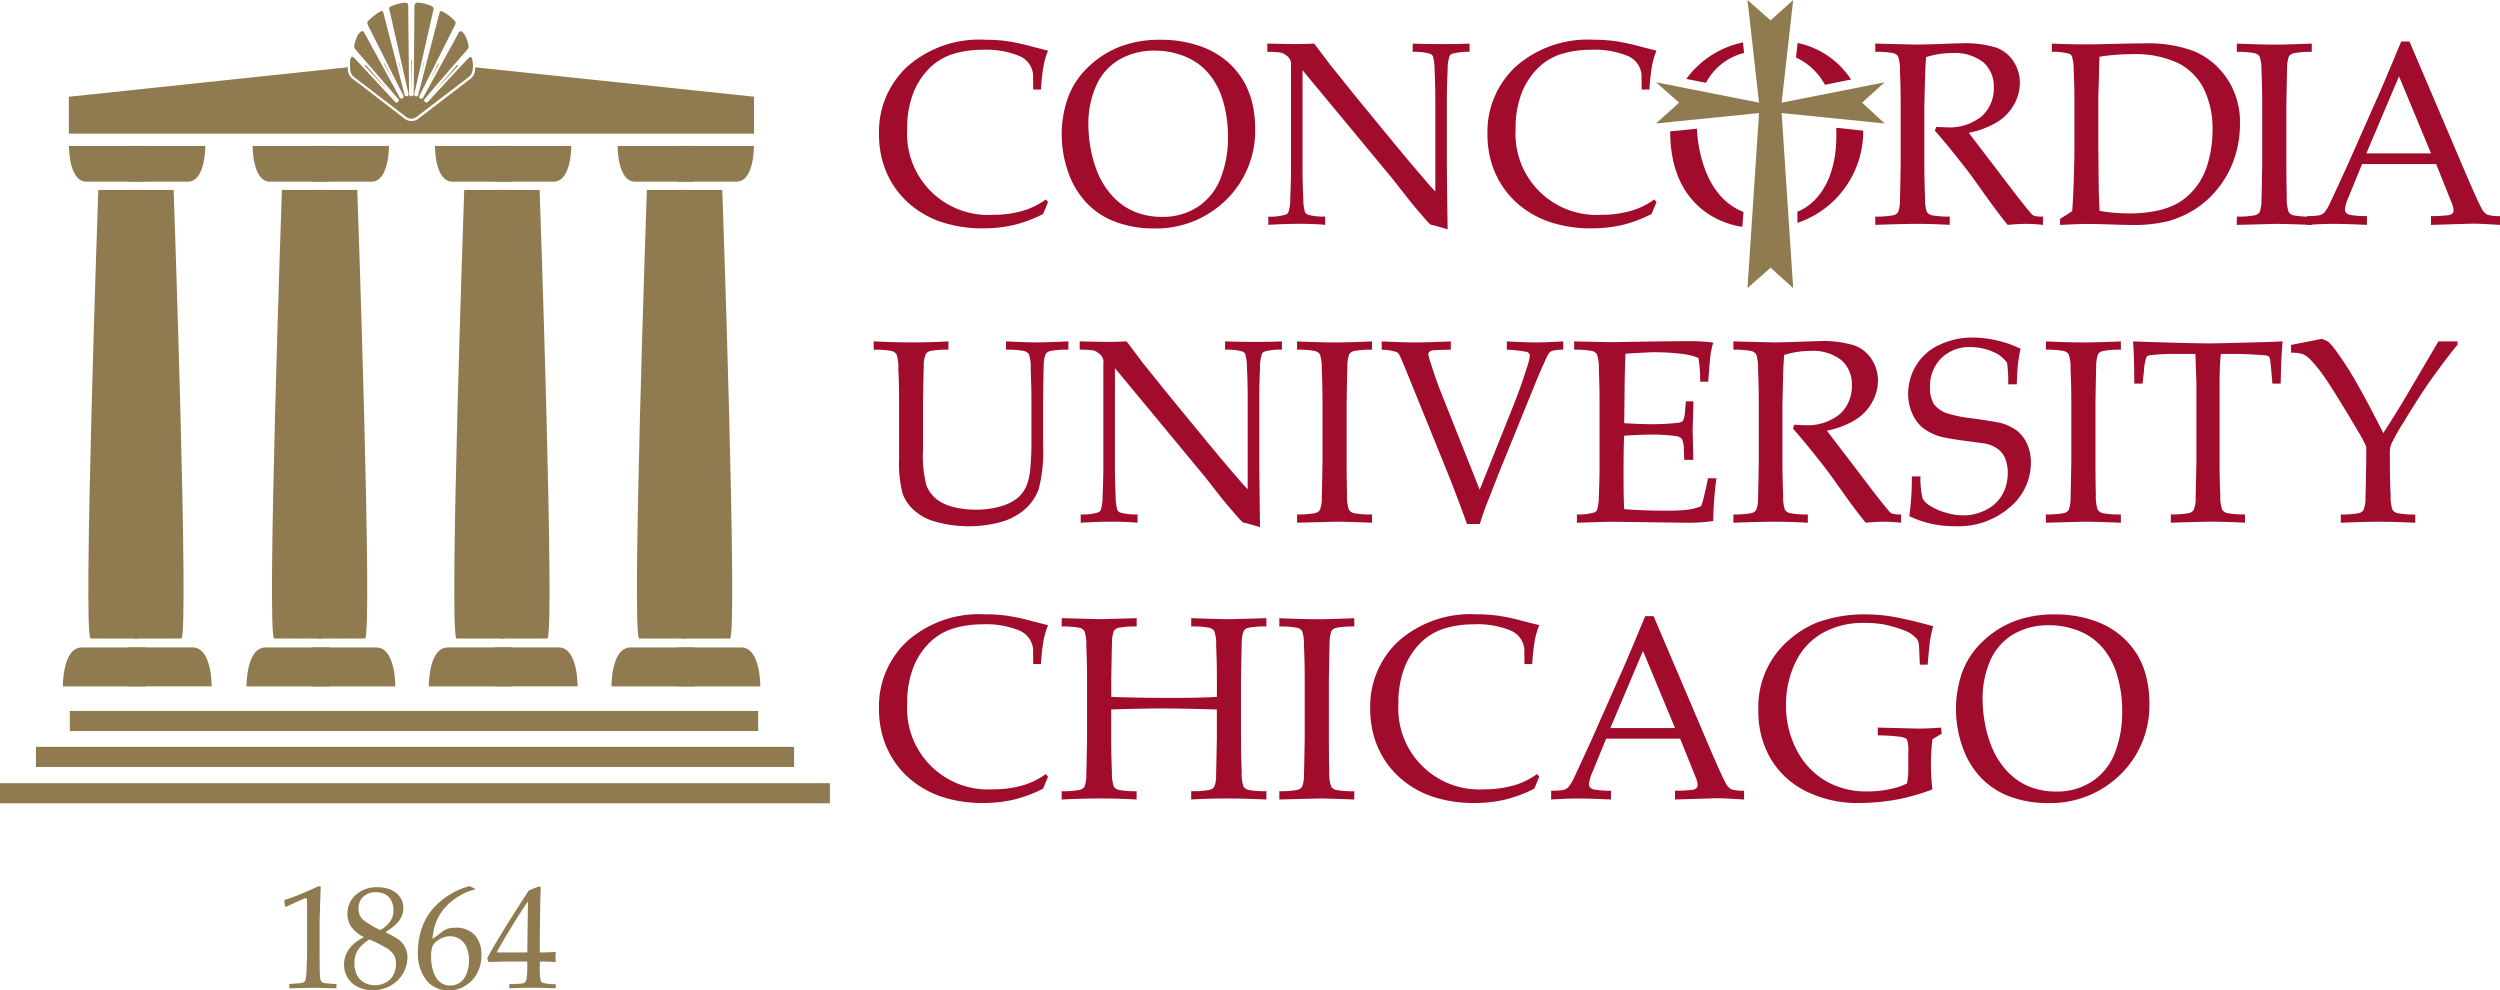
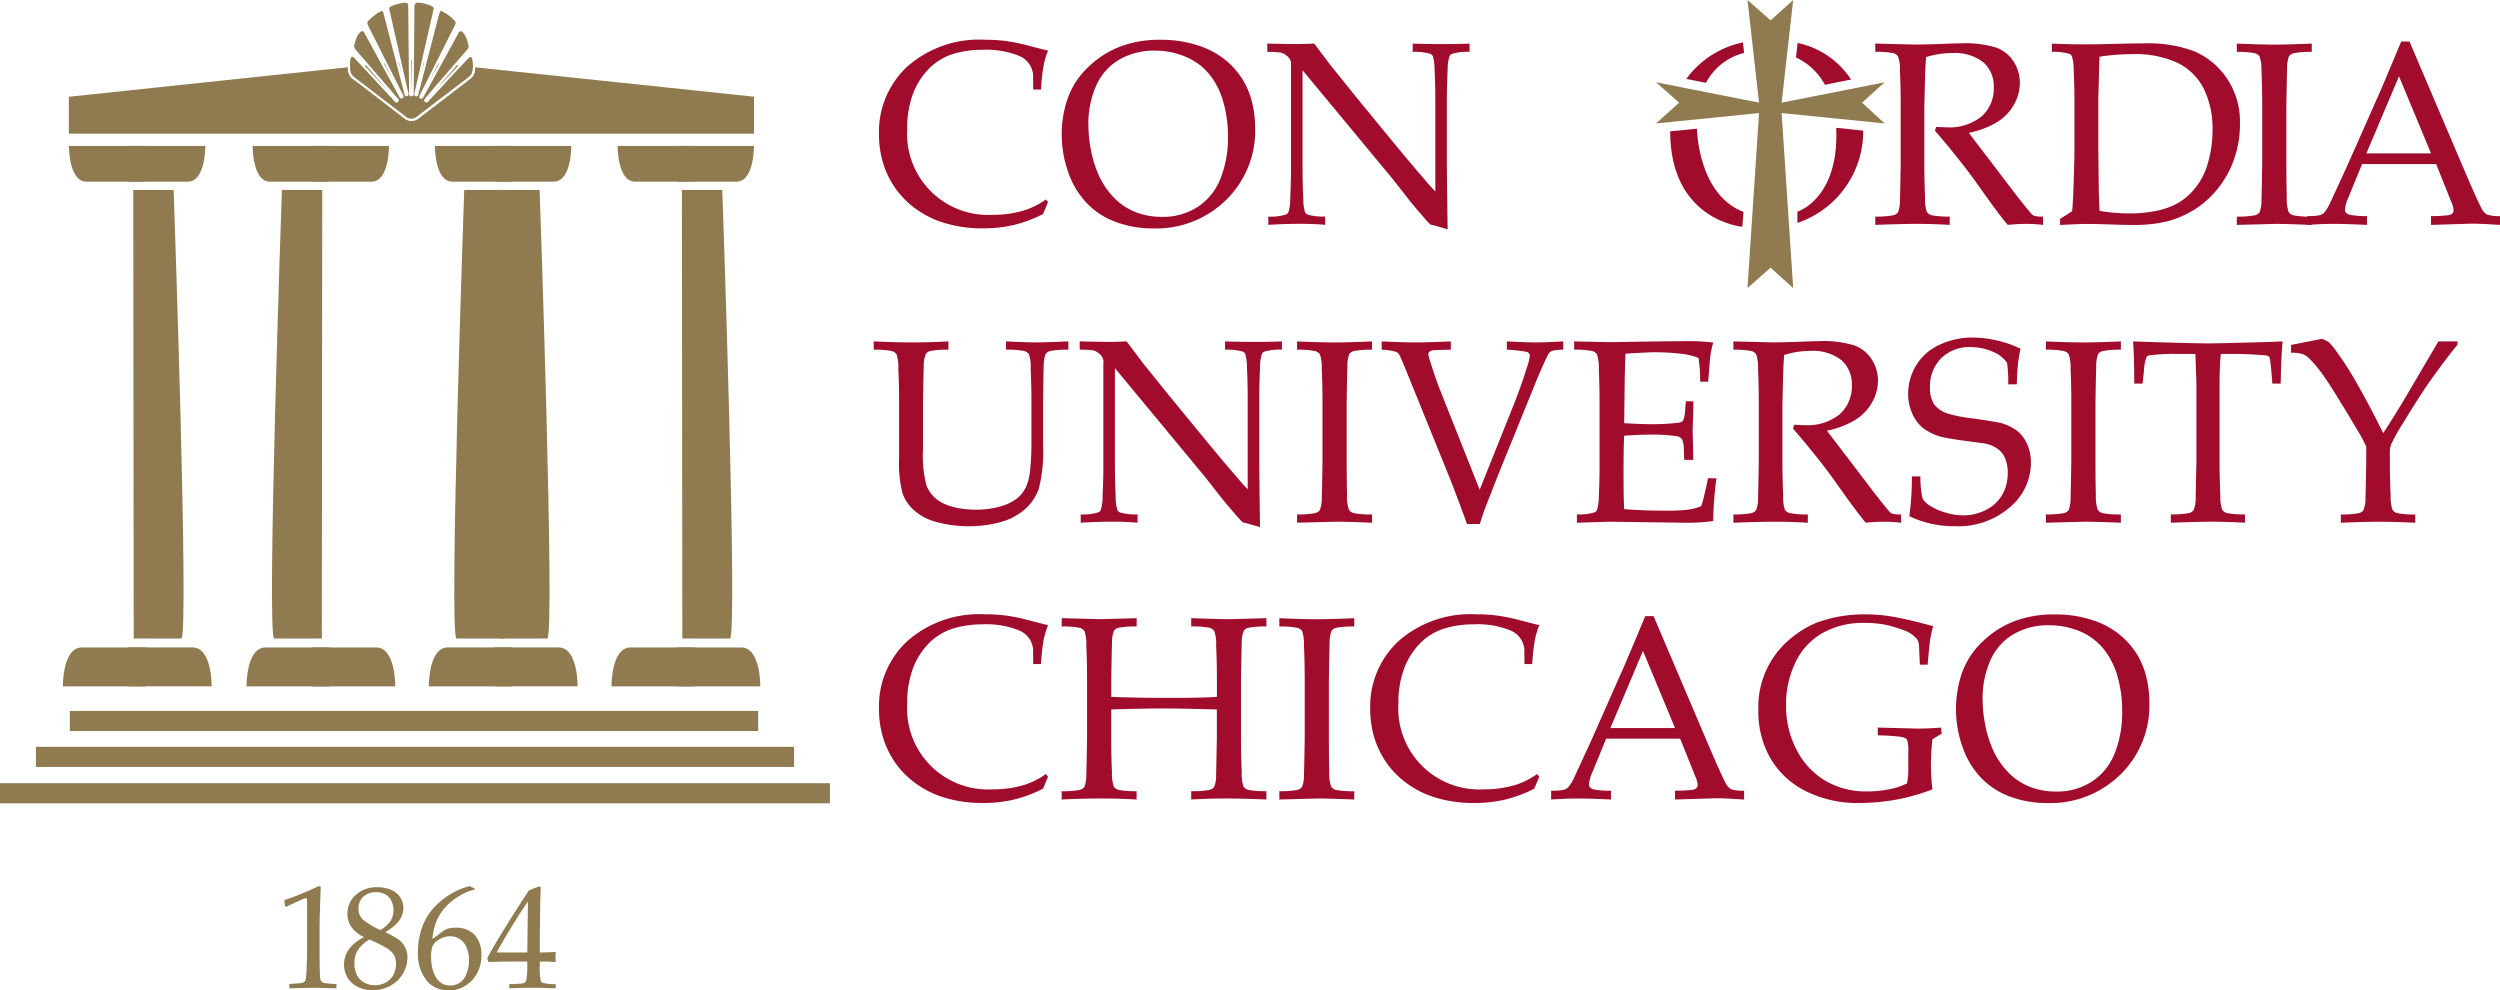
<svg xmlns="http://www.w3.org/2000/svg" id="Group_108" data-name="Group 108" width="244.857" height="97" viewBox="0 0 244.857 97">
  <path id="Path_222" data-name="Path 222" d="M1250.9,535.771s-.041,3.5,1.714,3.5h5.756v-3.5Z" transform="translate(-1244.145 -521.477)" fill="#8f7b4f" />
  <path id="Path_223" data-name="Path 223" d="M1271.485,535.764s.04,3.5-1.713,3.5h-5.756v-3.5Z" transform="translate(-1251.375 -521.473)" fill="#8f7b4f" />
  <path id="Path_224" data-name="Path 224" d="M1249.564,649.05s-.046-3.815,1.866-3.815h6.27v3.815Z" transform="translate(-1243.408 -581.822)" fill="#8f7b4f" />
  <path id="Path_225" data-name="Path 225" d="M1272.05,649.038s.047-3.813-1.867-3.813h-6.269v3.813Z" transform="translate(-1251.32 -581.816)" fill="#8f7b4f" />
-   <path id="Path_226" data-name="Path 226" d="M1260.046,545.372H1256.1s-1.54,43.936-.75,43.936h4.66Z" transform="translate(-1246.472 -526.77)" fill="#8f7b4f" />
  <path id="Path_227" data-name="Path 227" d="M1264.935,545.372h3.953s1.54,43.936.748,43.936h-4.66Z" transform="translate(-1251.882 -526.77)" fill="#8f7b4f" />
  <path id="Path_228" data-name="Path 228" d="M1290.989,535.773s-.04,3.5,1.711,3.5h5.758v-3.5Z" transform="translate(-1266.245 -521.478)" fill="#8f7b4f" />
  <path id="Path_229" data-name="Path 229" d="M1311.571,535.771s.038,3.5-1.715,3.5H1304.1v-3.5Z" transform="translate(-1273.474 -521.477)" fill="#8f7b4f" />
  <path id="Path_230" data-name="Path 230" d="M1289.65,649.05s-.045-3.815,1.868-3.815h6.268v3.815Z" transform="translate(-1265.507 -581.822)" fill="#8f7b4f" />
  <path id="Path_231" data-name="Path 231" d="M1312.135,649.048s.044-3.813-1.867-3.813H1304v3.813Z" transform="translate(-1273.418 -581.822)" fill="#8f7b4f" />
  <path id="Path_232" data-name="Path 232" d="M1300.135,545.375h-3.952s-1.537,43.936-.748,43.936h4.66Z" transform="translate(-1268.572 -526.771)" fill="#8f7b4f" />
-   <path id="Path_233" data-name="Path 233" d="M1305.022,545.375h3.952s1.54,43.936.75,43.936h-4.664Z" transform="translate(-1273.981 -526.771)" fill="#8f7b4f" />
  <path id="Path_234" data-name="Path 234" d="M1330.78,535.771s-.039,3.5,1.714,3.5h5.755v-3.5Z" transform="translate(-1288.181 -521.477)" fill="#8f7b4f" />
  <path id="Path_235" data-name="Path 235" d="M1351.363,535.761s.039,3.5-1.713,3.5H1343.9v-3.5Z" transform="translate(-1295.411 -521.471)" fill="#8f7b4f" />
  <path id="Path_236" data-name="Path 236" d="M1329.444,649.047s-.048-3.818,1.866-3.818h6.269v3.818Z" transform="translate(-1287.444 -581.818)" fill="#8f7b4f" />
  <path id="Path_237" data-name="Path 237" d="M1351.931,649.038s.046-3.813-1.867-3.813H1343.8v3.813Z" transform="translate(-1295.357 -581.816)" fill="#8f7b4f" />
  <path id="Path_238" data-name="Path 238" d="M1339.929,545.372h-3.954s-1.541,43.936-.749,43.936h4.659Z" transform="translate(-1290.507 -526.77)" fill="#8f7b4f" />
  <path id="Path_239" data-name="Path 239" d="M1344.809,545.372h3.957s1.538,43.936.747,43.936h-4.659Z" transform="translate(-1295.915 -526.77)" fill="#8f7b4f" />
  <path id="Path_240" data-name="Path 240" d="M1370.651,535.773s-.038,3.5,1.713,3.5h5.757v-3.5Z" transform="translate(-1310.16 -521.478)" fill="#8f7b4f" />
  <path id="Path_241" data-name="Path 241" d="M1391.239,535.771s.041,3.5-1.715,3.5h-5.751v-3.5Z" transform="translate(-1317.395 -521.477)" fill="#8f7b4f" />
  <path id="Path_242" data-name="Path 242" d="M1369.318,649.05s-.047-3.815,1.867-3.815h6.267v3.815Z" transform="translate(-1309.426 -581.822)" fill="#8f7b4f" />
  <path id="Path_243" data-name="Path 243" d="M1391.805,649.048s.043-3.813-1.868-3.813h-6.269v3.813Z" transform="translate(-1317.337 -581.822)" fill="#8f7b4f" />
-   <path id="Path_244" data-name="Path 244" d="M1379.8,545.375h-3.955s-1.539,43.936-.748,43.936h4.661Z" transform="translate(-1312.488 -526.771)" fill="#8f7b4f" />
  <path id="Path_245" data-name="Path 245" d="M1384.687,545.375h3.955s1.538,43.936.747,43.936h-4.662Z" transform="translate(-1317.898 -526.771)" fill="#8f7b4f" />
  <path id="Path_246" data-name="Path 246" d="M1298.1,699.335l-.128-.033-.069-.578.069-.069a13.913,13.913,0,0,0,1.636-.6c.871-.37,1.429-.62,1.679-.744l.183.071q-.113,3.211-.112,3.689v2.606q0,1.556.035,2.357a1.217,1.217,0,0,0,.116.592.5.5,0,0,0,.28.176,8.479,8.479,0,0,0,1.22.1v.429q-1.779-.051-2.229-.052-.339,0-2.385.052V706.9c.714-.04,1.125-.075,1.235-.1a.545.545,0,0,0,.246-.117.47.47,0,0,0,.117-.216,9.049,9.049,0,0,0,.1-1.252c.028-.689.042-1.213.042-1.569v-2.763q0-1.691-.007-2.119a.381.381,0,0,0-.049-.239.118.118,0,0,0-.078-.028,1.266,1.266,0,0,0-.322.113c-.795.355-1.321.6-1.577.73" transform="translate(-1270.057 -610.53)" fill="#8f7b4f" />
  <path id="Path_247" data-name="Path 247" d="M1312.873,702.444a3.244,3.244,0,0,1-1.224-1.007,2.247,2.247,0,0,1-.363-1.261,2.438,2.438,0,0,1,.807-1.846,3,3,0,0,1,2.125-.754,3.345,3.345,0,0,1,1.352.26,1.952,1.952,0,0,1,.893.737,1.912,1.912,0,0,1,.3,1.038,2.05,2.05,0,0,1-.186.845,2.559,2.559,0,0,1-.6.806,6.083,6.083,0,0,1-.932.683v.063a8.325,8.325,0,0,1,1.206.659,2.153,2.153,0,0,1,.912,1.824,3.195,3.195,0,0,1-1.7,2.744,3.6,3.6,0,0,1-1.716.429,3.188,3.188,0,0,1-1.448-.33,2.328,2.328,0,0,1-1-.906,2.469,2.469,0,0,1-.344-1.284,2.536,2.536,0,0,1,.507-1.538,3.528,3.528,0,0,1,1.4-1.1Zm.569.252a3.389,3.389,0,0,0-1.137,1.033,2.408,2.408,0,0,0-.336,1.3,2.512,2.512,0,0,0,.245,1.135,1.7,1.7,0,0,0,.726.752,2.231,2.231,0,0,0,2.1-.01,1.77,1.77,0,0,0,.747-.752,2.322,2.322,0,0,0,.254-1.092,1.676,1.676,0,0,0-.216-.875,2.172,2.172,0,0,0-.747-.679,15.1,15.1,0,0,0-1.635-.815m1.067-.925a3.179,3.179,0,0,0,1-.9,1.941,1.941,0,0,0,.283-1.058,2.023,2.023,0,0,0-.206-.917,1.4,1.4,0,0,0-.6-.621,1.89,1.89,0,0,0-.9-.21,1.751,1.751,0,0,0-1.251.439,1.5,1.5,0,0,0-.464,1.146,1.418,1.418,0,0,0,.414,1.086,7.743,7.743,0,0,0,1.732,1.038" transform="translate(-1277.256 -610.676)" fill="#8f7b4f" />
  <path id="Path_248" data-name="Path 248" d="M1332.649,697.569v.085a5.482,5.482,0,0,0-1.625.7,5.406,5.406,0,0,0-1.388,1.184,4.845,4.845,0,0,0-.8,1.359,6.017,6.017,0,0,0-.34,1.608c.271-.192.473-.336.6-.436a6.046,6.046,0,0,1,.649-.471,1.6,1.6,0,0,1,.393-.14,2.685,2.685,0,0,1,.6-.058,2.492,2.492,0,0,1,1.886.694,2.807,2.807,0,0,1,.666,2.017,3.455,3.455,0,0,1-.331,1.561,3.313,3.313,0,0,1-.733,1.033,3.84,3.84,0,0,1-.913.593,2.972,2.972,0,0,1-1.267.242,2.7,2.7,0,0,1-2.126-.971,4.211,4.211,0,0,1-.842-2.832,6.782,6.782,0,0,1,.4-2.359,5.8,5.8,0,0,1,1.082-1.861,7.22,7.22,0,0,1,1.64-1.365,6.662,6.662,0,0,1,1.939-.826Zm-4.289,6.7a4.891,4.891,0,0,0,.127,1.1,3.472,3.472,0,0,0,.214.629,2.1,2.1,0,0,0,.357.556,1.564,1.564,0,0,0,.526.38,1.691,1.691,0,0,0,1.562-.131,1.834,1.834,0,0,0,.673-.857,3.379,3.379,0,0,0,.257-1.356,3.106,3.106,0,0,0-.248-1.286,1.745,1.745,0,0,0-.687-.812,1.782,1.782,0,0,0-.929-.257,2.049,2.049,0,0,0-1.2.414,1.306,1.306,0,0,0-.533.618,3.289,3.289,0,0,0-.112,1" transform="translate(-1286.141 -610.537)" fill="#8f7b4f" />
  <path id="Path_249" data-name="Path 249" d="M1344.357,707.371v-.414a12.5,12.5,0,0,0,1.287-.061.481.481,0,0,0,.268-.124.877.877,0,0,0,.142-.427,9.15,9.15,0,0,0,.062-1.073v-.52h-1.537q-1.272,0-2.267.051l-.12-.382q.542-1.019,1.448-2.494,1.318-2.148,2.631-4.138c.051-.023.18-.077.381-.162.357-.138.56-.222.613-.237l.175.081c-.032.565-.054,1.256-.063,2.079q-.037,2.6-.035,2.857v1.452c.635,0,1.155-.022,1.562-.049-.014.235-.022.391-.022.467l.022.526c-.476-.033-.877-.051-1.206-.051h-.356v.47a5.521,5.521,0,0,0,.1,1.437.336.336,0,0,0,.168.17,4.239,4.239,0,0,0,1.289.127v.414c-1.013-.034-1.788-.052-2.332-.052-.586,0-1.321.018-2.213.052m-1.238-3.511h3l.064-5q-.765,1.107-1.731,2.7c-.644,1.063-1.087,1.832-1.33,2.3" transform="translate(-1294.472 -610.574)" fill="#8f7b4f" />
  <path id="Path_250" data-name="Path 250" d="M1444.259,528.5l-.487,1.163a13.026,13.026,0,0,1-2.864,1.075,13.272,13.272,0,0,1-3.05.33,12.713,12.713,0,0,1-3.6-.487,9.326,9.326,0,0,1-2.905-1.391,8.7,8.7,0,0,1-2.035-2.033,8.8,8.8,0,0,1-1.2-2.444,9.655,9.655,0,0,1-.413-2.892,8.683,8.683,0,0,1,2.782-6.607,10.636,10.636,0,0,1,7.6-2.62,15.46,15.46,0,0,1,2.107.133,20.311,20.311,0,0,1,2.364.5q1.391.368,1.705.431a8.023,8.023,0,0,0-.413,1.35,18.69,18.69,0,0,0-.276,2.465h-.765l-.013-1.473a2.2,2.2,0,0,0-1.356-1.821,8.568,8.568,0,0,0-3.612-.6,9.694,9.694,0,0,0-3.016.456,5.783,5.783,0,0,0-2.184,1.361,7.13,7.13,0,0,0-1.545,2.361,9.462,9.462,0,0,0-.614,3.59,7.933,7.933,0,0,0,8.423,8.392,10.122,10.122,0,0,0,3.172-.477,7.435,7.435,0,0,0,1.988-1.026Z" transform="translate(-1341.614 -508.702)" fill="#a10b2c" />
  <path id="Path_251" data-name="Path 251" d="M1467.58,521.957a10.8,10.8,0,0,1,.6-3.647,7.812,7.812,0,0,1,1.971-3.011,9.33,9.33,0,0,1,3.118-2.018,10.863,10.863,0,0,1,3.982-.681,11.5,11.5,0,0,1,3.755.581,8.147,8.147,0,0,1,2.773,1.535,7.829,7.829,0,0,1,1.709,2.093,8.057,8.057,0,0,1,.759,2,10.42,10.42,0,0,1,.281,2.46,9.444,9.444,0,0,1-2.837,7.008,9.774,9.774,0,0,1-7.155,2.8,10.379,10.379,0,0,1-3.668-.638,7.464,7.464,0,0,1-2.88-1.893,8.34,8.34,0,0,1-1.791-3.048,10.9,10.9,0,0,1-.613-3.541m2.611-1.036a12.739,12.739,0,0,0,.237,2.412,11.491,11.491,0,0,0,.6,2.11,7.811,7.811,0,0,0,1.571,2.519,6.177,6.177,0,0,0,2.163,1.5,7.041,7.041,0,0,0,2.646.481,6.212,6.212,0,0,0,3.5-.982,5.875,5.875,0,0,0,2.219-2.762,10.737,10.737,0,0,0,.732-4.1,12.153,12.153,0,0,0-.526-3.662,7.713,7.713,0,0,0-.862-1.856,6.464,6.464,0,0,0-1.283-1.449,6.345,6.345,0,0,0-1.932-1.044,7.564,7.564,0,0,0-2.565-.424,6.721,6.721,0,0,0-3.49.888,5.522,5.522,0,0,0-2.258,2.566,9.2,9.2,0,0,0-.756,3.807" transform="translate(-1363.595 -508.704)" fill="#a10b2c" />
  <path id="Path_252" data-name="Path 252" d="M1512.562,531.185v-.813a5.15,5.15,0,0,0,1.721-.2.464.464,0,0,0,.249-.236,4.4,4.4,0,0,0,.176-1.308c.047-1.1.073-2.044.073-2.842V515.632a1.034,1.034,0,0,0-.5-1.071,1.08,1.08,0,0,0-.518-.255,9.488,9.488,0,0,0-1.3-.07v-.813q2.157.051,2.716.05c.626,0,1.252-.016,1.873-.05q1.048,1.384,1.544,2.047l2.556,3.18,3.729,4.542q1.792,2.17,2.878,3.417.688.825,1.159,1.3v-9.1q0-1.22-.074-2.863a4.85,4.85,0,0,0-.162-1.283.543.543,0,0,0-.263-.237,5.54,5.54,0,0,0-1.718-.187v-.813q1.471.051,2.983.05,1.424,0,2.585-.05v.813a5.486,5.486,0,0,0-1.718.188.463.463,0,0,0-.249.25,4.2,4.2,0,0,0-.177,1.31c-.048,1.1-.076,2.044-.076,2.834v6q0,1.822.076,6.8l-1.292-.38-.3-.061a.479.479,0,0,1-.14-.077,5.272,5.272,0,0,1-.474-.506q-1.037-1.189-1.525-1.8l-1.613-2.062-8.868-10.7v9.683q0,1.239.074,2.917a4.657,4.657,0,0,0,.162,1.287.515.515,0,0,0,.263.253,5.426,5.426,0,0,0,1.719.19v.813q-1.1-.1-2.423-.1-1.446,0-3.146.1" transform="translate(-1388.339 -509.157)" fill="#a10b2c" />
  <path id="Path_253" data-name="Path 253" d="M1684.5,531.155v-.6c.471-.275.863-.527,1.181-.753q.079-.848.132-2.358.091-2.569.09-3.568v-5.09q0-1.221-.074-2.867a4.32,4.32,0,0,0-.175-1.287.507.507,0,0,0-.262-.235,5.355,5.355,0,0,0-1.7-.189V513.4c1.214.048,2.292.074,3.226.074q1.071,0,2.929-.051c1.237-.031,2.2-.047,2.879-.047a12.947,12.947,0,0,1,4.928.78,7.345,7.345,0,0,1,3.161,2.618,7.58,7.58,0,0,1,1.3,4.487,10.2,10.2,0,0,1-.613,3.562,9.568,9.568,0,0,1-1.661,2.906,9.163,9.163,0,0,1-2.25,1.967,9.986,9.986,0,0,1-2.516,1.094,13.98,13.98,0,0,1-3.616.368q-.763,0-2.06-.048c-1.133-.034-1.874-.049-2.225-.049-.507,0-1.4.032-2.67.1m3.865-1.379a16.406,16.406,0,0,0,2.9.246,12.607,12.607,0,0,0,2.782-.274,7.286,7.286,0,0,0,2.061-.775,6.338,6.338,0,0,0,1.657-1.475,6.819,6.819,0,0,0,1.23-2.492,11.42,11.42,0,0,0,.431-3.142,8.854,8.854,0,0,0-.831-3.992,5.717,5.717,0,0,0-2.509-2.556,9.9,9.9,0,0,0-4.6-.887,20.651,20.651,0,0,0-3.125.246c-.027.408-.048,1.132-.068,2.173l-.054,1.808v4.981l.041,3.867c.007.591.036,1.35.081,2.271" transform="translate(-1482.728 -509.128)" fill="#a10b2c" />
  <path id="Path_254" data-name="Path 254" d="M1731.414,530.371v.813q-2.652-.1-3.49-.1l-3.852.1v-.813a8.762,8.762,0,0,0,1.785-.132.831.831,0,0,0,.446-.29,3.245,3.245,0,0,0,.184-1.213q.019-.262.073-3.543v-5.778q0-1.7-.073-3.319a3.978,3.978,0,0,0-.177-1.4.845.845,0,0,0-.457-.324,8.723,8.723,0,0,0-1.781-.133v-.813q2.38.1,3.677.1,1.249,0,3.665-.1v.813a8.819,8.819,0,0,0-1.789.133.824.824,0,0,0-.44.291,3.2,3.2,0,0,0-.185,1.212q-.019.249-.073,3.545v5.778q0,1.7.037,3.307a4.068,4.068,0,0,0,.179,1.409.837.837,0,0,0,.463.33,8.932,8.932,0,0,0,1.808.132" transform="translate(-1504.993 -509.157)" fill="#a10b2c" />
  <path id="Path_255" data-name="Path 255" d="M1739.416,530.943v-.862a6.422,6.422,0,0,0,1.227-.083,1.07,1.07,0,0,0,.45-.261,4.046,4.046,0,0,0,.6-1.008q.224-.462,1.625-3.514l3.125-7.053q.513-1.16,2.188-5.177h.811l5.35,12.544q1.3,3.051,1.729,3.826a1.3,1.3,0,0,0,.517.574,3.7,3.7,0,0,0,1.274.152v.862c-1.306-.082-2.213-.124-2.731-.124l-4.034.124v-.862a13.979,13.979,0,0,0,1.7-.089.74.74,0,0,0,.408-.18.44.44,0,0,0,.107-.295,2.043,2.043,0,0,0-.176-.711l-1.535-3.825H1744.8l-1.314,3.213a3.686,3.686,0,0,0-.367,1.261.415.415,0,0,0,.1.287.764.764,0,0,0,.429.225,9.507,9.507,0,0,0,1.627.113v.862c-1.413-.066-2.47-.1-3.181-.1-.816,0-1.712.034-2.677.1m5.8-7h6.337l-3.138-7.553Z" transform="translate(-1513.451 -508.915)" fill="#a10b2c" />
  <path id="Path_256" data-name="Path 256" d="M1426.552,579.242v-.812q2.04.1,3.79.1,1.777,0,3.526-.1v.812a8.9,8.9,0,0,0-1.782.131.74.74,0,0,0-.432.295,2.914,2.914,0,0,0-.2,1.208q-.018.252-.074,3.541v4.61a11.406,11.406,0,0,0,.345,3.534,3.268,3.268,0,0,0,1.1,1.417,4.66,4.66,0,0,0,1.551.679,8.7,8.7,0,0,0,2.178.253,8.327,8.327,0,0,0,2.492-.342,4.392,4.392,0,0,0,1.632-.836,3.278,3.278,0,0,0,.816-1.1,5.938,5.938,0,0,0,.387-1.677,25.174,25.174,0,0,0,.118-2.7v-3.838q0-1.7-.073-3.317a3.813,3.813,0,0,0-.167-1.4.848.848,0,0,0-.464-.326,8.924,8.924,0,0,0-1.784-.131v-.812q2.06.1,3.006.1.859,0,3.1-.1v.812a8.638,8.638,0,0,0-1.789.133.8.8,0,0,0-.44.293,3.216,3.216,0,0,0-.184,1.21q-.026.249-.063,3.544v4.18a14.637,14.637,0,0,1-.433,4.306,4.87,4.87,0,0,1-1.582,2.157,6.218,6.218,0,0,1-2.22,1.086,12.146,12.146,0,0,1-6.35-.072,5.222,5.222,0,0,1-2.152-1.2,4.129,4.129,0,0,1-1.014-1.515,11.711,11.711,0,0,1-.352-3.429V584.42c0-1.132-.023-2.24-.074-3.318a3.934,3.934,0,0,0-.177-1.4.83.83,0,0,0-.457-.324,8.553,8.553,0,0,0-1.78-.133" transform="translate(-1340.978 -544.994)" fill="#a10b2c" />
  <path id="Path_257" data-name="Path 257" d="M1471.607,596.19v-.813a5.077,5.077,0,0,0,1.719-.2.464.464,0,0,0,.25-.238,4.42,4.42,0,0,0,.174-1.308q.075-1.642.074-2.84V580.637a1.036,1.036,0,0,0-.5-1.071,1.07,1.07,0,0,0-.516-.256,9.985,9.985,0,0,0-1.3-.069v-.812c1.441.033,2.345.049,2.716.049q.943,0,1.874-.049c.7.923,1.214,1.6,1.543,2.047l2.557,3.18,3.729,4.541q1.789,2.171,2.877,3.417c.459.548.847.981,1.159,1.3v-9.1q0-1.222-.073-2.865a4.762,4.762,0,0,0-.165-1.283.524.524,0,0,0-.261-.237,5.592,5.592,0,0,0-1.718-.186v-.812q1.473.049,2.983.049,1.422,0,2.585-.049v.812a5.525,5.525,0,0,0-1.718.188.463.463,0,0,0-.25.25,4.228,4.228,0,0,0-.175,1.309c-.05,1.1-.074,2.044-.074,2.836v6q0,1.825.074,6.8l-1.293-.378-.3-.063a.431.431,0,0,1-.138-.074,4.754,4.754,0,0,1-.476-.5c-.692-.792-1.2-1.393-1.527-1.795l-1.614-2.064-8.866-10.706v9.685c0,.825.025,1.8.074,2.918a4.663,4.663,0,0,0,.163,1.285.511.511,0,0,0,.264.253,5.39,5.39,0,0,0,1.716.19v.813q-1.1-.1-2.421-.1-1.448,0-3.146.1" transform="translate(-1365.76 -544.994)" fill="#a10b2c" />
  <path id="Path_258" data-name="Path 258" d="M1526.3,595.377v.813c-1.768-.067-2.932-.1-3.489-.1l-3.853.1v-.813a8.456,8.456,0,0,0,1.784-.132.825.825,0,0,0,.446-.293,3.2,3.2,0,0,0,.186-1.211q.018-.258.073-3.544v-5.775c0-1.133-.025-2.238-.073-3.32a4,4,0,0,0-.179-1.4.836.836,0,0,0-.456-.323,8.431,8.431,0,0,0-1.781-.133v-.812q2.383.1,3.677.1,1.247,0,3.664-.1v.812a8.522,8.522,0,0,0-1.788.133.787.787,0,0,0-.439.293,3.167,3.167,0,0,0-.186,1.21q-.019.249-.074,3.545V590.2c0,1.132.013,2.236.037,3.307a3.946,3.946,0,0,0,.183,1.411.825.825,0,0,0,.462.331,8.587,8.587,0,0,0,1.806.132" transform="translate(-1391.918 -544.994)" fill="#a10b2c" />
  <path id="Path_259" data-name="Path 259" d="M1545.776,596.313q-.375-1.086-1.564-4.195l-4.258-10.5c-.45-1.114-.73-1.761-.837-1.935a.65.65,0,0,0-.314-.238,5.433,5.433,0,0,0-1.378-.2v-.812q2.26.1,3.334.1,1.011,0,3.436-.1v.812c-1.018.018-1.606.04-1.77.064a.545.545,0,0,0-.337.148.368.368,0,0,0-.094.247,3.028,3.028,0,0,0,.176.666q.535,1.7.937,2.733l3.917,9.861,3.271-8.175c.473-1.175.931-2.452,1.365-3.834a5.6,5.6,0,0,0,.274-1.1.4.4,0,0,0-.324-.4,13.683,13.683,0,0,0-1.927-.212v-.812q1.888.1,2.839.1.977,0,2.688-.1v.812a4.445,4.445,0,0,0-1.137.125.874.874,0,0,0-.349.35q-.113.187-.926,2.023l-3.9,9.59-.962,2.462c-.2.491-.362.914-.489,1.273s-.261.773-.412,1.248Z" transform="translate(-1402.099 -544.994)" fill="#a10b2c" />
  <path id="Path_260" data-name="Path 260" d="M1579.7,596.158v-.813a5.086,5.086,0,0,0,1.721-.2.466.466,0,0,0,.249-.238,4.45,4.45,0,0,0,.176-1.309q.071-1.645.071-2.842v-6.37q0-1.7-.071-3.318a4.037,4.037,0,0,0-.181-1.4.829.829,0,0,0-.455-.323,8.451,8.451,0,0,0-1.78-.133V578.4l3.563.074,3.779-.06q2.715-.037,3.941-.039a18.91,18.91,0,0,1,2.337.138,9.891,9.891,0,0,0-.27,1.234c-.016.075-.091.938-.223,2.595h-.786a13.527,13.527,0,0,0-.166-2.321,5.641,5.641,0,0,0-1.513-.386,22.677,22.677,0,0,0-2.807-.175q-.3,0-1.341.055c-.693.035-1.189.067-1.492.091q-.047,1.385-.072,2.591l-.048,4.211c.977.063,1.877.1,2.7.1a20.428,20.428,0,0,0,2.548-.137.789.789,0,0,0,.515-.2,2.911,2.911,0,0,0,.2-1.027l.076-.876h.738v.238l-.073,2.591L1591.1,590h-.885l-.038-.853a2.861,2.861,0,0,0-.169-1.15.816.816,0,0,0-.544-.313,16.27,16.27,0,0,0-2.76-.149c-.558,0-1.351.031-2.375.1-.044.829-.062,2.06-.062,3.7,0,1.533.018,2.7.063,3.494q1.8.149,4.031.148a17.108,17.108,0,0,0,2.261-.1,5.083,5.083,0,0,0,1.245-.34,7.312,7.312,0,0,0,.3-1.054q.276-1.117.365-1.681h.836a34.651,34.651,0,0,0-.32,4.19,17.225,17.225,0,0,1-2.612.169l-7.465-.1q-.163,0-3.275.1" transform="translate(-1425.253 -544.962)" fill="#a10b2c" />
  <path id="Path_261" data-name="Path 261" d="M1614.192,579.21V578.4l1.488.036,2.406.061q.711,0,2.217-.048c1.3-.049,2.059-.075,2.266-.075a10.407,10.407,0,0,1,3.49.426,3.4,3.4,0,0,1,1.693,1.38,3.845,3.845,0,0,1,.6,2.083,4.336,4.336,0,0,1-.567,2.088,4.716,4.716,0,0,1-1.636,1.725,8.583,8.583,0,0,1-2.792,1.064c.209.29.7.941,1.476,1.944l3.154,4.143c.9,1.154,1.427,1.8,1.581,1.931a.71.71,0,0,0,.223.125,3.309,3.309,0,0,0,.828.063v.813a15.74,15.74,0,0,0-1.654-.1c-.49,0-1.091.029-1.805.1q-.814-.937-2.736-3.663-1.068-1.508-1.884-2.525-1.319-1.67-2.512-3.032l.126-.375c.435.025.764.036.994.036a4.987,4.987,0,0,0,3.466-1.075,3.652,3.652,0,0,0,1.179-2.839,3.115,3.115,0,0,0-1.017-2.444,4.506,4.506,0,0,0-3.077-.908,8.338,8.338,0,0,0-2.533.394c-.034.451-.062.871-.079,1.263q-.012.174-.093,3.633v5.541q0,1.7.074,3.308a3.962,3.962,0,0,0,.167,1.413.834.834,0,0,0,.465.329,8.434,8.434,0,0,0,1.783.132v.813c-1.183-.067-2.267-.1-3.259-.1-.8,0-2.145.029-4.032.1v-.813a8.416,8.416,0,0,0,1.781-.132.813.813,0,0,0,.446-.293,3.156,3.156,0,0,0,.187-1.211c.01-.172.037-1.355.073-3.544V584.39c0-1.133-.024-2.238-.073-3.32a3.917,3.917,0,0,0-.179-1.4.828.828,0,0,0-.455-.324,8.576,8.576,0,0,0-1.779-.133" transform="translate(-1444.419 -544.962)" fill="#a10b2c" />
  <path id="Path_262" data-name="Path 262" d="M1652.448,595.1a28.066,28.066,0,0,0,.246-3.9h.838a9.2,9.2,0,0,0,.208,2.153,1.869,1.869,0,0,0,.7.7,5.74,5.74,0,0,0,1.478.667,5.954,5.954,0,0,0,1.794.294,4.769,4.769,0,0,0,2.33-.584,3.676,3.676,0,0,0,1.556-1.526,4.372,4.372,0,0,0,.489-2.02,3.777,3.777,0,0,0-.245-1.419,2.217,2.217,0,0,0-.748-.966,3.2,3.2,0,0,0-1.239-.519c-.311-.048-.928-.132-1.856-.251s-1.716-.252-2.369-.391a5.308,5.308,0,0,1-1.919-.935,3.9,3.9,0,0,1-1-1.408,4.659,4.659,0,0,1-.381-1.881,5.345,5.345,0,0,1,.771-2.77,5.138,5.138,0,0,1,2.283-2.025,7.494,7.494,0,0,1,3.28-.722,10.714,10.714,0,0,1,2.325.281,10.331,10.331,0,0,1,2.352.823,13.405,13.405,0,0,0-.255,1.47q-.075.68-.117,2.008h-.835a14.54,14.54,0,0,0-.113-2.1,3.173,3.173,0,0,0-.854-.817,5.445,5.445,0,0,0-2.7-.727,3.914,3.914,0,0,0-2.909,1.1,3.874,3.874,0,0,0-1.086,2.847,2.911,2.911,0,0,0,.391,1.641,2.641,2.641,0,0,0,1.391.931,12.793,12.793,0,0,0,2.254.447q1.566.208,2.817.447a4.815,4.815,0,0,1,1.739.832,3.654,3.654,0,0,1,.927,1.266,4.339,4.339,0,0,1,.362,1.833,5.68,5.68,0,0,1-2.065,4.346,7.689,7.689,0,0,1-5.343,1.853,10.14,10.14,0,0,1-4.492-.98" transform="translate(-1465.441 -544.539)" fill="#a10b2c" />
  <path id="Path_263" data-name="Path 263" d="M1689.744,595.377v.813c-1.77-.067-2.933-.1-3.491-.1l-3.851.1v-.813a8.5,8.5,0,0,0,1.785-.132.817.817,0,0,0,.444-.293,3.182,3.182,0,0,0,.187-1.211q.019-.258.073-3.544v-5.775c0-1.133-.025-2.238-.073-3.32a3.9,3.9,0,0,0-.18-1.4.822.822,0,0,0-.455-.323,8.422,8.422,0,0,0-1.78-.133v-.812q2.38.1,3.676.1,1.247,0,3.666-.1v.812a8.5,8.5,0,0,0-1.789.133.8.8,0,0,0-.441.293,3.227,3.227,0,0,0-.184,1.21q-.02.249-.074,3.545V590.2c0,1.132.011,2.236.037,3.307a4.072,4.072,0,0,0,.179,1.411.851.851,0,0,0,.463.331,8.636,8.636,0,0,0,1.808.132" transform="translate(-1482.021 -544.994)" fill="#a10b2c" />
  <path id="Path_264" data-name="Path 264" d="M1702.355,582.568h-.815c-.005-1.992-.048-3.371-.122-4.138q1.364.056,4.285.139,2.367.059,3.157.057c.565,0,1.883-.027,3.947-.084q2.241-.057,3.267-.112-.148,1.4-.193,4.138h-.814l-.1-1.2c-.066-.722-.115-1.134-.138-1.234a.419.419,0,0,0-.107-.213.483.483,0,0,0-.208-.1c-.117-.026-.535-.06-1.257-.1s-1.287-.063-1.707-.063h-1.533c-.082.8-.123,1.877-.123,3.234v7.3q0,1.7.074,3.311a3.97,3.97,0,0,0,.18,1.408.812.812,0,0,0,.455.331,8.347,8.347,0,0,0,1.78.132v.813c-1.492-.067-2.615-.1-3.364-.1-.328,0-1.629.029-3.9.1v-.813a8.629,8.629,0,0,0,1.8-.132.756.756,0,0,0,.435-.293,2.927,2.927,0,0,0,.2-1.211q0-.26.074-3.546v-7.277c0-.348-.009-.732-.027-1.148l-.073-2.111h-1.852a20.338,20.338,0,0,0-2.549.126.545.545,0,0,0-.385.162,4.454,4.454,0,0,0-.25,1.361Z" transform="translate(-1492.504 -544.994)" fill="#a10b2c" />
  <path id="Path_265" data-name="Path 265" d="M1735.914,579.236v-.763l3.009-.591a2.419,2.419,0,0,1,.689.33,7.457,7.457,0,0,1,.787.954,32.062,32.062,0,0,1,2.059,3.243q1.165,2.053,2.485,4.7,1.333-2.042,2.726-4.433l2.676-4.546h1.873v.336q-.686.765-2.524,3.308-1.059,1.471-2.764,4.282a18.01,18.01,0,0,0-1.2,2.13,2.23,2.23,0,0,0-.139.744v.958q0,1.7.075,3.315a3.972,3.972,0,0,0,.179,1.413.808.808,0,0,0,.456.331,8.305,8.305,0,0,0,1.776.132v.813c-1.359-.067-2.534-.1-3.526-.1-.949,0-2.2.029-3.763.1v-.813a8.45,8.45,0,0,0,1.782-.132.745.745,0,0,0,.432-.293,2.945,2.945,0,0,0,.2-1.213q.019-.261.075-3.552v-1.461q-.262-.563-.515-1.011-.174-.31-1.274-2.144l-.825-1.346q-.977-1.6-1.455-2.271a12.475,12.475,0,0,0-1.512-1.856,1.865,1.865,0,0,0-.678-.437,3.637,3.637,0,0,0-1.105-.124" transform="translate(-1511.521 -544.691)" fill="#a10b2c" />
  <path id="Path_266" data-name="Path 266" d="M1444.259,653.927l-.487,1.162a12.924,12.924,0,0,1-2.864,1.073,13.106,13.106,0,0,1-3.05.332,12.845,12.845,0,0,1-3.6-.485,9.247,9.247,0,0,1-2.905-1.4,8.575,8.575,0,0,1-2.035-2.031,8.8,8.8,0,0,1-1.2-2.443,9.657,9.657,0,0,1-.413-2.9,8.687,8.687,0,0,1,2.782-6.605,10.63,10.63,0,0,1,7.6-2.616,15.707,15.707,0,0,1,2.107.129,20.442,20.442,0,0,1,2.364.5q1.391.365,1.705.431a8.011,8.011,0,0,0-.413,1.35,18.65,18.65,0,0,0-.276,2.464h-.765l-.013-1.472a2.195,2.195,0,0,0-1.356-1.82,8.534,8.534,0,0,0-3.612-.6,9.621,9.621,0,0,0-3.016.458,5.786,5.786,0,0,0-2.184,1.358,7.142,7.142,0,0,0-1.545,2.361,9.461,9.461,0,0,0-.614,3.592,7.925,7.925,0,0,0,8.423,8.388,10.212,10.212,0,0,0,3.172-.473,7.489,7.489,0,0,0,1.988-1.027Z" transform="translate(-1341.614 -577.846)" fill="#a10b2c" />
  <path id="Path_267" data-name="Path 267" d="M1467.58,639.655v-.815l3.82.1,3.522-.1v.815a8.731,8.731,0,0,0-1.789.129.842.842,0,0,0-.44.292,3.221,3.221,0,0,0-.185,1.207c-.013.168-.037,1.344-.074,3.536v1.731q2.465.1,6.006.1,2.714,0,4.342-.1V644.82q0-1.692-.075-3.313a3.877,3.877,0,0,0-.18-1.4.853.853,0,0,0-.461-.324,8.822,8.822,0,0,0-1.8-.129v-.815q2.7.1,3.7.1.373,0,3.663-.1v.815a8.6,8.6,0,0,0-1.783.131.763.763,0,0,0-.432.29,2.954,2.954,0,0,0-.2,1.211q-.018.251-.073,3.547v5.777q0,1.7.073,3.308a3.917,3.917,0,0,0,.168,1.411.856.856,0,0,0,.464.33,8.889,8.889,0,0,0,1.783.129v.813q-2.423-.1-3.965-.1-1.644,0-3.4.1v-.813a9.025,9.025,0,0,0,1.806-.129.837.837,0,0,0,.445-.294,2.86,2.86,0,0,0,.187-1.208q.013-.26.075-3.536v-2.837q-3.506-.1-5.319-.1-1.977,0-5.029.1v2.837q0,1.692.074,3.3a4.044,4.044,0,0,0,.178,1.409.838.838,0,0,0,.456.33,8.784,8.784,0,0,0,1.78.129v.813q-1.687-.1-3.471-.1-1.948,0-3.87.1v-.813a8.887,8.887,0,0,0,1.782-.129.851.851,0,0,0,.447-.294,3.163,3.163,0,0,0,.185-1.213q.02-.26.075-3.543v-5.777q0-1.7-.075-3.321a3.892,3.892,0,0,0-.178-1.4.848.848,0,0,0-.455-.324,8.5,8.5,0,0,0-1.78-.131" transform="translate(-1363.595 -578.296)" fill="#a10b2c" />
  <path id="Path_268" data-name="Path 268" d="M1522.425,655.791v.813q-2.655-.1-3.489-.1l-3.85.1v-.813a8.857,8.857,0,0,0,1.78-.129.855.855,0,0,0,.447-.294,3.177,3.177,0,0,0,.184-1.213q.021-.26.075-3.543v-5.777q0-1.7-.075-3.321a4,4,0,0,0-.176-1.4.853.853,0,0,0-.456-.324,8.5,8.5,0,0,0-1.779-.131v-.813q2.379.1,3.675.1,1.246,0,3.664-.1v.813a8.566,8.566,0,0,0-1.788.131.822.822,0,0,0-.44.29,3.137,3.137,0,0,0-.185,1.211q-.02.251-.074,3.547v5.777q0,1.7.038,3.308a3.994,3.994,0,0,0,.181,1.408.858.858,0,0,0,.462.333,9.074,9.074,0,0,0,1.808.129" transform="translate(-1389.784 -578.298)" fill="#a10b2c" />
  <path id="Path_269" data-name="Path 269" d="M1551.475,653.927l-.487,1.162a12.9,12.9,0,0,1-2.862,1.073,13.114,13.114,0,0,1-3.052.332,12.823,12.823,0,0,1-3.6-.485,9.277,9.277,0,0,1-2.909-1.4,8.61,8.61,0,0,1-2.03-2.031,8.79,8.79,0,0,1-1.2-2.443,9.649,9.649,0,0,1-.413-2.9,8.7,8.7,0,0,1,2.782-6.605,10.636,10.636,0,0,1,7.6-2.616,15.709,15.709,0,0,1,2.109.129,20.415,20.415,0,0,1,2.362.5q1.4.365,1.706.431a8.319,8.319,0,0,0-.414,1.35,19.331,19.331,0,0,0-.276,2.464h-.763l-.012-1.472a2.2,2.2,0,0,0-1.358-1.82,8.528,8.528,0,0,0-3.611-.6,9.646,9.646,0,0,0-3.021.458,5.823,5.823,0,0,0-2.182,1.358,7.166,7.166,0,0,0-1.545,2.361,9.509,9.509,0,0,0-.615,3.592,7.927,7.927,0,0,0,8.423,8.388,10.215,10.215,0,0,0,3.173-.473,7.458,7.458,0,0,0,1.987-1.027Z" transform="translate(-1400.719 -577.846)" fill="#a10b2c" />
  <path id="Path_270" data-name="Path 270" d="M1574.414,656.358v-.865a6.536,6.536,0,0,0,1.231-.077,1.094,1.094,0,0,0,.447-.263,3.97,3.97,0,0,0,.6-1.007q.226-.463,1.626-3.516l3.124-7.052q.512-1.161,2.188-5.18h.814l5.346,12.547q1.3,3.051,1.732,3.829a1.3,1.3,0,0,0,.517.574,3.717,3.717,0,0,0,1.272.146v.865c-1.3-.083-2.215-.125-2.731-.125l-4.034.125v-.865a14.091,14.091,0,0,0,1.7-.083.761.761,0,0,0,.408-.184.415.415,0,0,0,.107-.293,2,2,0,0,0-.176-.711l-1.536-3.826H1579.8l-1.315,3.213a3.76,3.76,0,0,0-.365,1.261.4.4,0,0,0,.1.289.746.746,0,0,0,.427.224,8.96,8.96,0,0,0,1.627.11v.865q-2.119-.1-3.18-.1-1.228,0-2.681.1m5.8-7h6.333l-3.137-7.552Z" transform="translate(-1422.49 -578.052)" fill="#a10b2c" />
  <path id="Path_271" data-name="Path 271" d="M1636.688,655.165a21.966,21.966,0,0,1-3.121.922,21.627,21.627,0,0,1-4.06.409,11.336,11.336,0,0,1-5.15-1.13,8.268,8.268,0,0,1-3.485-3.168,9.119,9.119,0,0,1-1.229-4.809,8.64,8.64,0,0,1,3.093-6.946,10.006,10.006,0,0,1,2.64-1.622,13.628,13.628,0,0,1,4.992-.8,15.5,15.5,0,0,1,2.928.319q1.536.3,3.469.842a10.227,10.227,0,0,0-.283,1.251q-.1.613-.259,2.511h-.764l-.063-1.425c-.008-.216-.017-.392-.024-.525a1.482,1.482,0,0,0-.163-.515,2.937,2.937,0,0,0-1.08-.811,13.007,13.007,0,0,0-2.117-.649,10.512,10.512,0,0,0-1.988-.164,8.088,8.088,0,0,0-4.13,1.01,6.5,6.5,0,0,0-2.64,2.9,9.451,9.451,0,0,0-.9,4.12,9.239,9.239,0,0,0,1.048,4.427,7.48,7.48,0,0,0,2.807,3.008,7.9,7.9,0,0,0,4.106,1.04,10.628,10.628,0,0,0,2.139-.208,6.657,6.657,0,0,0,1.748-.576,7.352,7.352,0,0,0,.124-1.6v-1.392a3.748,3.748,0,0,0-.115-1.287c-.074-.127-.276-.22-.607-.283a19.716,19.716,0,0,0-2.267-.145v-.764l3.892.1c.748,0,1.517-.032,2.3-.1l.074.591-.914.555a23.392,23.392,0,0,0-.145,2.47,22.7,22.7,0,0,0,.145,2.443" transform="translate(-1447.424 -577.846)" fill="#a10b2c" />
  <path id="Path_272" data-name="Path 272" d="M1662.781,647.375a10.856,10.856,0,0,1,.593-3.649,7.851,7.851,0,0,1,1.972-3.01,9.371,9.371,0,0,1,3.117-2.016,10.929,10.929,0,0,1,3.982-.68,11.539,11.539,0,0,1,3.755.579,8.087,8.087,0,0,1,2.774,1.54,7.793,7.793,0,0,1,1.709,2.09,8.009,8.009,0,0,1,.757,2,10.338,10.338,0,0,1,.281,2.459,9.436,9.436,0,0,1-2.833,7.01,9.774,9.774,0,0,1-7.157,2.8,10.474,10.474,0,0,1-3.667-.635,7.5,7.5,0,0,1-2.881-1.894,8.309,8.309,0,0,1-1.791-3.047,10.913,10.913,0,0,1-.611-3.543m2.61-1.037a12.52,12.52,0,0,0,.237,2.412,10.958,10.958,0,0,0,.6,2.111,7.776,7.776,0,0,0,1.57,2.521,6.176,6.176,0,0,0,2.16,1.5,7.036,7.036,0,0,0,2.648.483,6.207,6.207,0,0,0,3.5-.985,5.89,5.89,0,0,0,2.219-2.761,10.742,10.742,0,0,0,.732-4.1,12.2,12.2,0,0,0-.524-3.661,7.706,7.706,0,0,0-.864-1.855,5.939,5.939,0,0,0-3.214-2.5,7.591,7.591,0,0,0-2.565-.425,6.728,6.728,0,0,0-3.49.886,5.562,5.562,0,0,0-2.26,2.57,9.2,9.2,0,0,0-.754,3.8" transform="translate(-1471.205 -577.844)" fill="#a10b2c" />
  <path id="Path_273" data-name="Path 273" d="M1607.392,513.969l-1.131-10.053,2.26,1.993,2.215-1.993-1.131,10.053,10.089-1.992-2.212,1.992,2.212,2.038-10.089-1.018,1.131,17.141-2.215-1.993-2.26,1.993,1.131-17.141-10.091,1.018,2.265-2.038-2.265-1.992Z" transform="translate(-1435.107 -503.916)" fill="#8f7b4f" />
-   <path id="Path_274" data-name="Path 274" d="M1577.067,528.5l-.487,1.163a13.022,13.022,0,0,1-2.862,1.075,13.287,13.287,0,0,1-3.052.33,12.717,12.717,0,0,1-3.6-.487,9.324,9.324,0,0,1-2.906-1.391,8.553,8.553,0,0,1-3.233-4.477,9.6,9.6,0,0,1-.413-2.892,8.69,8.69,0,0,1,2.782-6.607,10.64,10.64,0,0,1,7.6-2.62,15.47,15.47,0,0,1,2.106.133,20.292,20.292,0,0,1,2.362.5c.931.245,1.5.389,1.705.431a8.185,8.185,0,0,0-.413,1.35,19.2,19.2,0,0,0-.276,2.465h-.762L1575.6,516a2.206,2.206,0,0,0-1.358-1.821,8.561,8.561,0,0,0-3.611-.6,9.684,9.684,0,0,0-3.016.456,5.756,5.756,0,0,0-2.184,1.361,7.141,7.141,0,0,0-1.546,2.361,9.5,9.5,0,0,0-.614,3.59,7.933,7.933,0,0,0,8.423,8.392,10.126,10.126,0,0,0,3.171-.477,7.413,7.413,0,0,0,1.989-1.026Z" transform="translate(-1414.827 -508.702)" fill="#a10b2c" />
  <path id="Path_275" data-name="Path 275" d="M1645.16,514.207v-.813l1.49.038,2.4.061c.475,0,1.217-.016,2.216-.049,1.3-.05,2.058-.073,2.266-.073a10.383,10.383,0,0,1,3.491.425,3.411,3.411,0,0,1,1.7,1.381,3.863,3.863,0,0,1,.6,2.082,4.327,4.327,0,0,1-.563,2.087,4.7,4.7,0,0,1-1.639,1.725,8.562,8.562,0,0,1-2.794,1.063c.208.293.7.941,1.476,1.947l3.156,4.142q1.352,1.731,1.58,1.931a.738.738,0,0,0,.224.124,3.327,3.327,0,0,0,.829.063v.813a16.019,16.019,0,0,0-1.656-.1c-.488,0-1.092.032-1.8.1q-.815-.937-2.737-3.662c-.714-1.007-1.341-1.849-1.887-2.524q-1.315-1.674-2.511-3.037l.129-.374c.433.025.764.039.991.039a4.985,4.985,0,0,0,3.464-1.078,3.652,3.652,0,0,0,1.182-2.838,3.109,3.109,0,0,0-1.019-2.445,4.509,4.509,0,0,0-3.075-.908,8.361,8.361,0,0,0-2.533.393q-.054.675-.081,1.263c-.01.117-.04,1.326-.093,3.633v5.541q0,1.7.074,3.31a3.932,3.932,0,0,0,.167,1.41.827.827,0,0,0,.464.33,8.793,8.793,0,0,0,1.782.133v.813q-1.772-.1-3.257-.1-1.2,0-4.034.1v-.813a8.747,8.747,0,0,0,1.783-.133.821.821,0,0,0,.447-.29,3.255,3.255,0,0,0,.187-1.213q.016-.262.07-3.543v-5.778q0-1.7-.07-3.32a3.906,3.906,0,0,0-.181-1.4.828.828,0,0,0-.455-.327,8.987,8.987,0,0,0-1.78-.131" transform="translate(-1461.491 -509.128)" fill="#a10b2c" />
  <path id="Path_276" data-name="Path 276" d="M1290.655,518.6l27.324,2.88V525.1h-67.106v-3.613l27.332-2.889a1.23,1.23,0,0,0,.541,1.2c.689.492,5.065,3.875,5.065,3.875a1.11,1.11,0,0,0,1.244,0l5.056-3.875a1.225,1.225,0,0,0,.543-1.2" transform="translate(-1244.13 -512.01)" fill="#8f7b4f" />
  <path id="Path_277" data-name="Path 277" d="M1315.4,518.2l2.343,2.525-2.182-2.541Z" transform="translate(-1279.703 -511.781)" fill="#8f7b4f" />
  <path id="Path_278" data-name="Path 278" d="M1319.62,517.762l.991,1.833-.921-1.84Z" transform="translate(-1282.028 -511.545)" fill="#8f7b4f" />
  <path id="Path_279" data-name="Path 279" d="M1322.831,517.43l.319,1.238-.282-1.243Z" transform="translate(-1283.799 -511.363)" fill="#8f7b4f" />
  <path id="Path_280" data-name="Path 280" d="M1325.577,517.136l.035,3.257.036-3.257Z" transform="translate(-1285.312 -511.204)" fill="#8f7b4f" />
  <path id="Path_281" data-name="Path 281" d="M1328.08,517.425l-.323,1.242.287-1.242Z" transform="translate(-1286.514 -511.363)" fill="#8f7b4f" />
  <path id="Path_282" data-name="Path 282" d="M1330.478,517.755l-1,1.84.924-1.84Z" transform="translate(-1287.464 -511.545)" fill="#8f7b4f" />
  <path id="Path_283" data-name="Path 283" d="M1333.044,518.178l-2.343,2.543,2.175-2.543Z" transform="translate(-1288.138 -511.778)" fill="#8f7b4f" />
  <path id="Path_284" data-name="Path 284" d="M1317.761,515.7l-5.148-3.938a1.038,1.038,0,0,1-.359-.8,6.74,6.74,0,0,1,0-.784s.043-.656.456-.221l3.961,4.269c.154.168.462-.112.322-.267l-4.233-4.9a.5.5,0,0,1-.091-.437,4.031,4.031,0,0,1,.325-.927,1.42,1.42,0,0,1,.244-.3s.233-.24.375,0l3.508,6.408c.113.2.457.022.345-.212l-3.481-6.913s-.113-.252.042-.4a7.265,7.265,0,0,1,.975-.8,2.087,2.087,0,0,1,.235-.119s.2-.134.253.075a.558.558,0,0,1,.049.171s2,7.723,2.053,7.933a.2.2,0,0,0,.38-.119l-1.878-8.25s-.049-.184.071-.262a4.126,4.126,0,0,1,1.5-.414.275.275,0,0,1,.275.211s.091,8.454.084,8.714a.23.23,0,0,0,.458.042l.07-8.657a.318.318,0,0,1,.374-.31,3.834,3.834,0,0,1,1.328.352s.255.119.162.344c0,0-1.829,8.04-1.885,8.265s.317.323.387.084l2.09-8.054s.056-.259.253-.134a4.07,4.07,0,0,1,1.217.907s.2.134.042.443c0,0-3.369,6.7-3.474,6.907a.2.2,0,0,0,.351.2l3.5-6.386a.2.2,0,0,1,.316-.071s.4.212.625,1.3a.4.4,0,0,1-.055.366.52.52,0,0,1-.085.112s-4.078,4.675-4.178,4.853a.215.215,0,0,0,.344.234s3.94-4.285,4.031-4.32c0,0,.2-.2.28.035a2.5,2.5,0,0,1,.05,1.281.907.907,0,0,1-.191.407,3.045,3.045,0,0,1-.225.211l-5.07,3.868a.823.823,0,0,1-.985,0" transform="translate(-1277.961 -504.235)" fill="#8f7b4f" />
  <path id="Path_285" data-name="Path 285" d="M1609.574,514.2a5.8,5.8,0,0,0-3.732,2.925l-1.926-.382a9.183,9.183,0,0,1,5.545-3.575Z" transform="translate(-1438.754 -509.015)" fill="#a10b2c" />
  <path id="Path_286" data-name="Path 286" d="M1630.687,517.389a6.138,6.138,0,0,0-2.833-2.672l.158-1.426a8.27,8.27,0,0,1,5.235,3.583Z" transform="translate(-1451.95 -509.084)" fill="#a10b2c" />
  <path id="Path_287" data-name="Path 287" d="M1628.164,540.022s4.107-1.238,3.8-8.214l2.645.281a9.471,9.471,0,0,1-6.444,9.034Z" transform="translate(-1452.121 -519.292)" fill="#a10b2c" />
  <path id="Path_288" data-name="Path 288" d="M1603.013,532s.069,6.417,4.558,8.157l-.112,1.449s-7.07-.591-7.07-9.346Z" transform="translate(-1436.809 -519.396)" fill="#a10b2c" />
  <rect id="Rectangle_91" data-name="Rectangle 91" width="81.283" height="1.968" transform="translate(0 76.709)" fill="#8f7b4f" />
  <rect id="Rectangle_92" data-name="Rectangle 92" width="74.254" height="1.971" transform="translate(3.521 73.147)" fill="#8f7b4f" />
  <rect id="Rectangle_93" data-name="Rectangle 93" width="67.418" height="1.97" transform="translate(6.839 69.631)" fill="#8f7b4f" />
</svg>